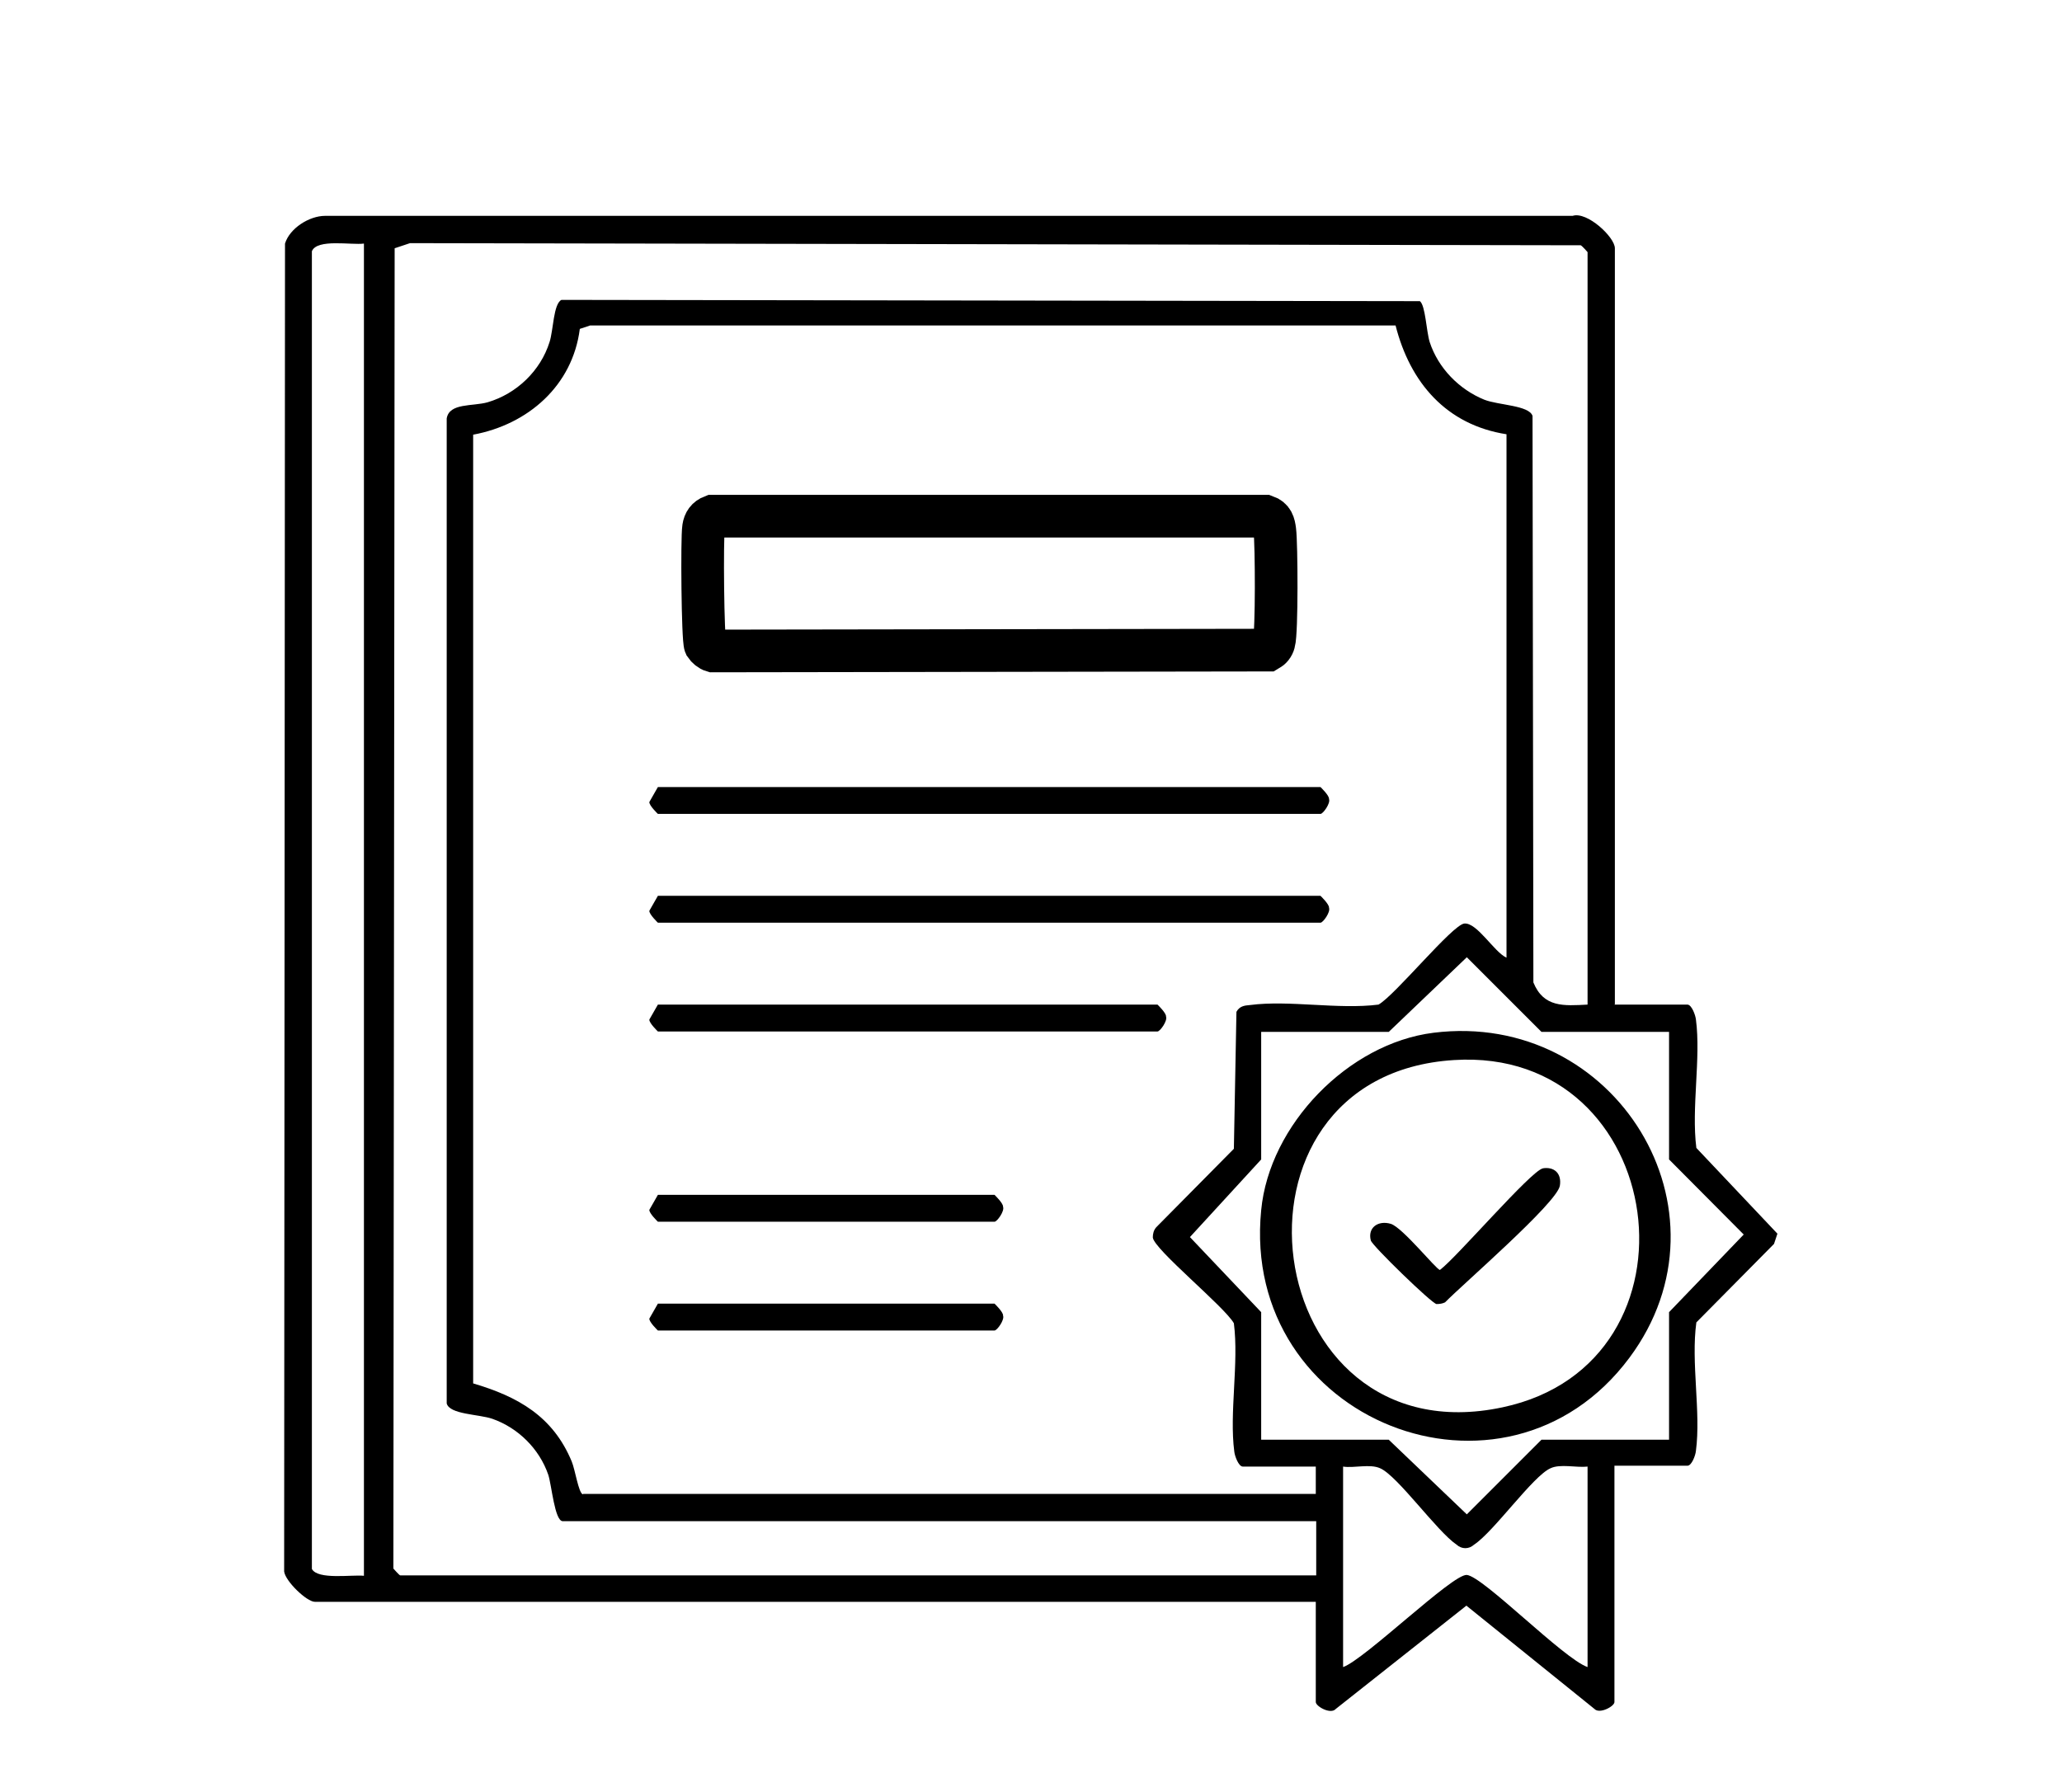
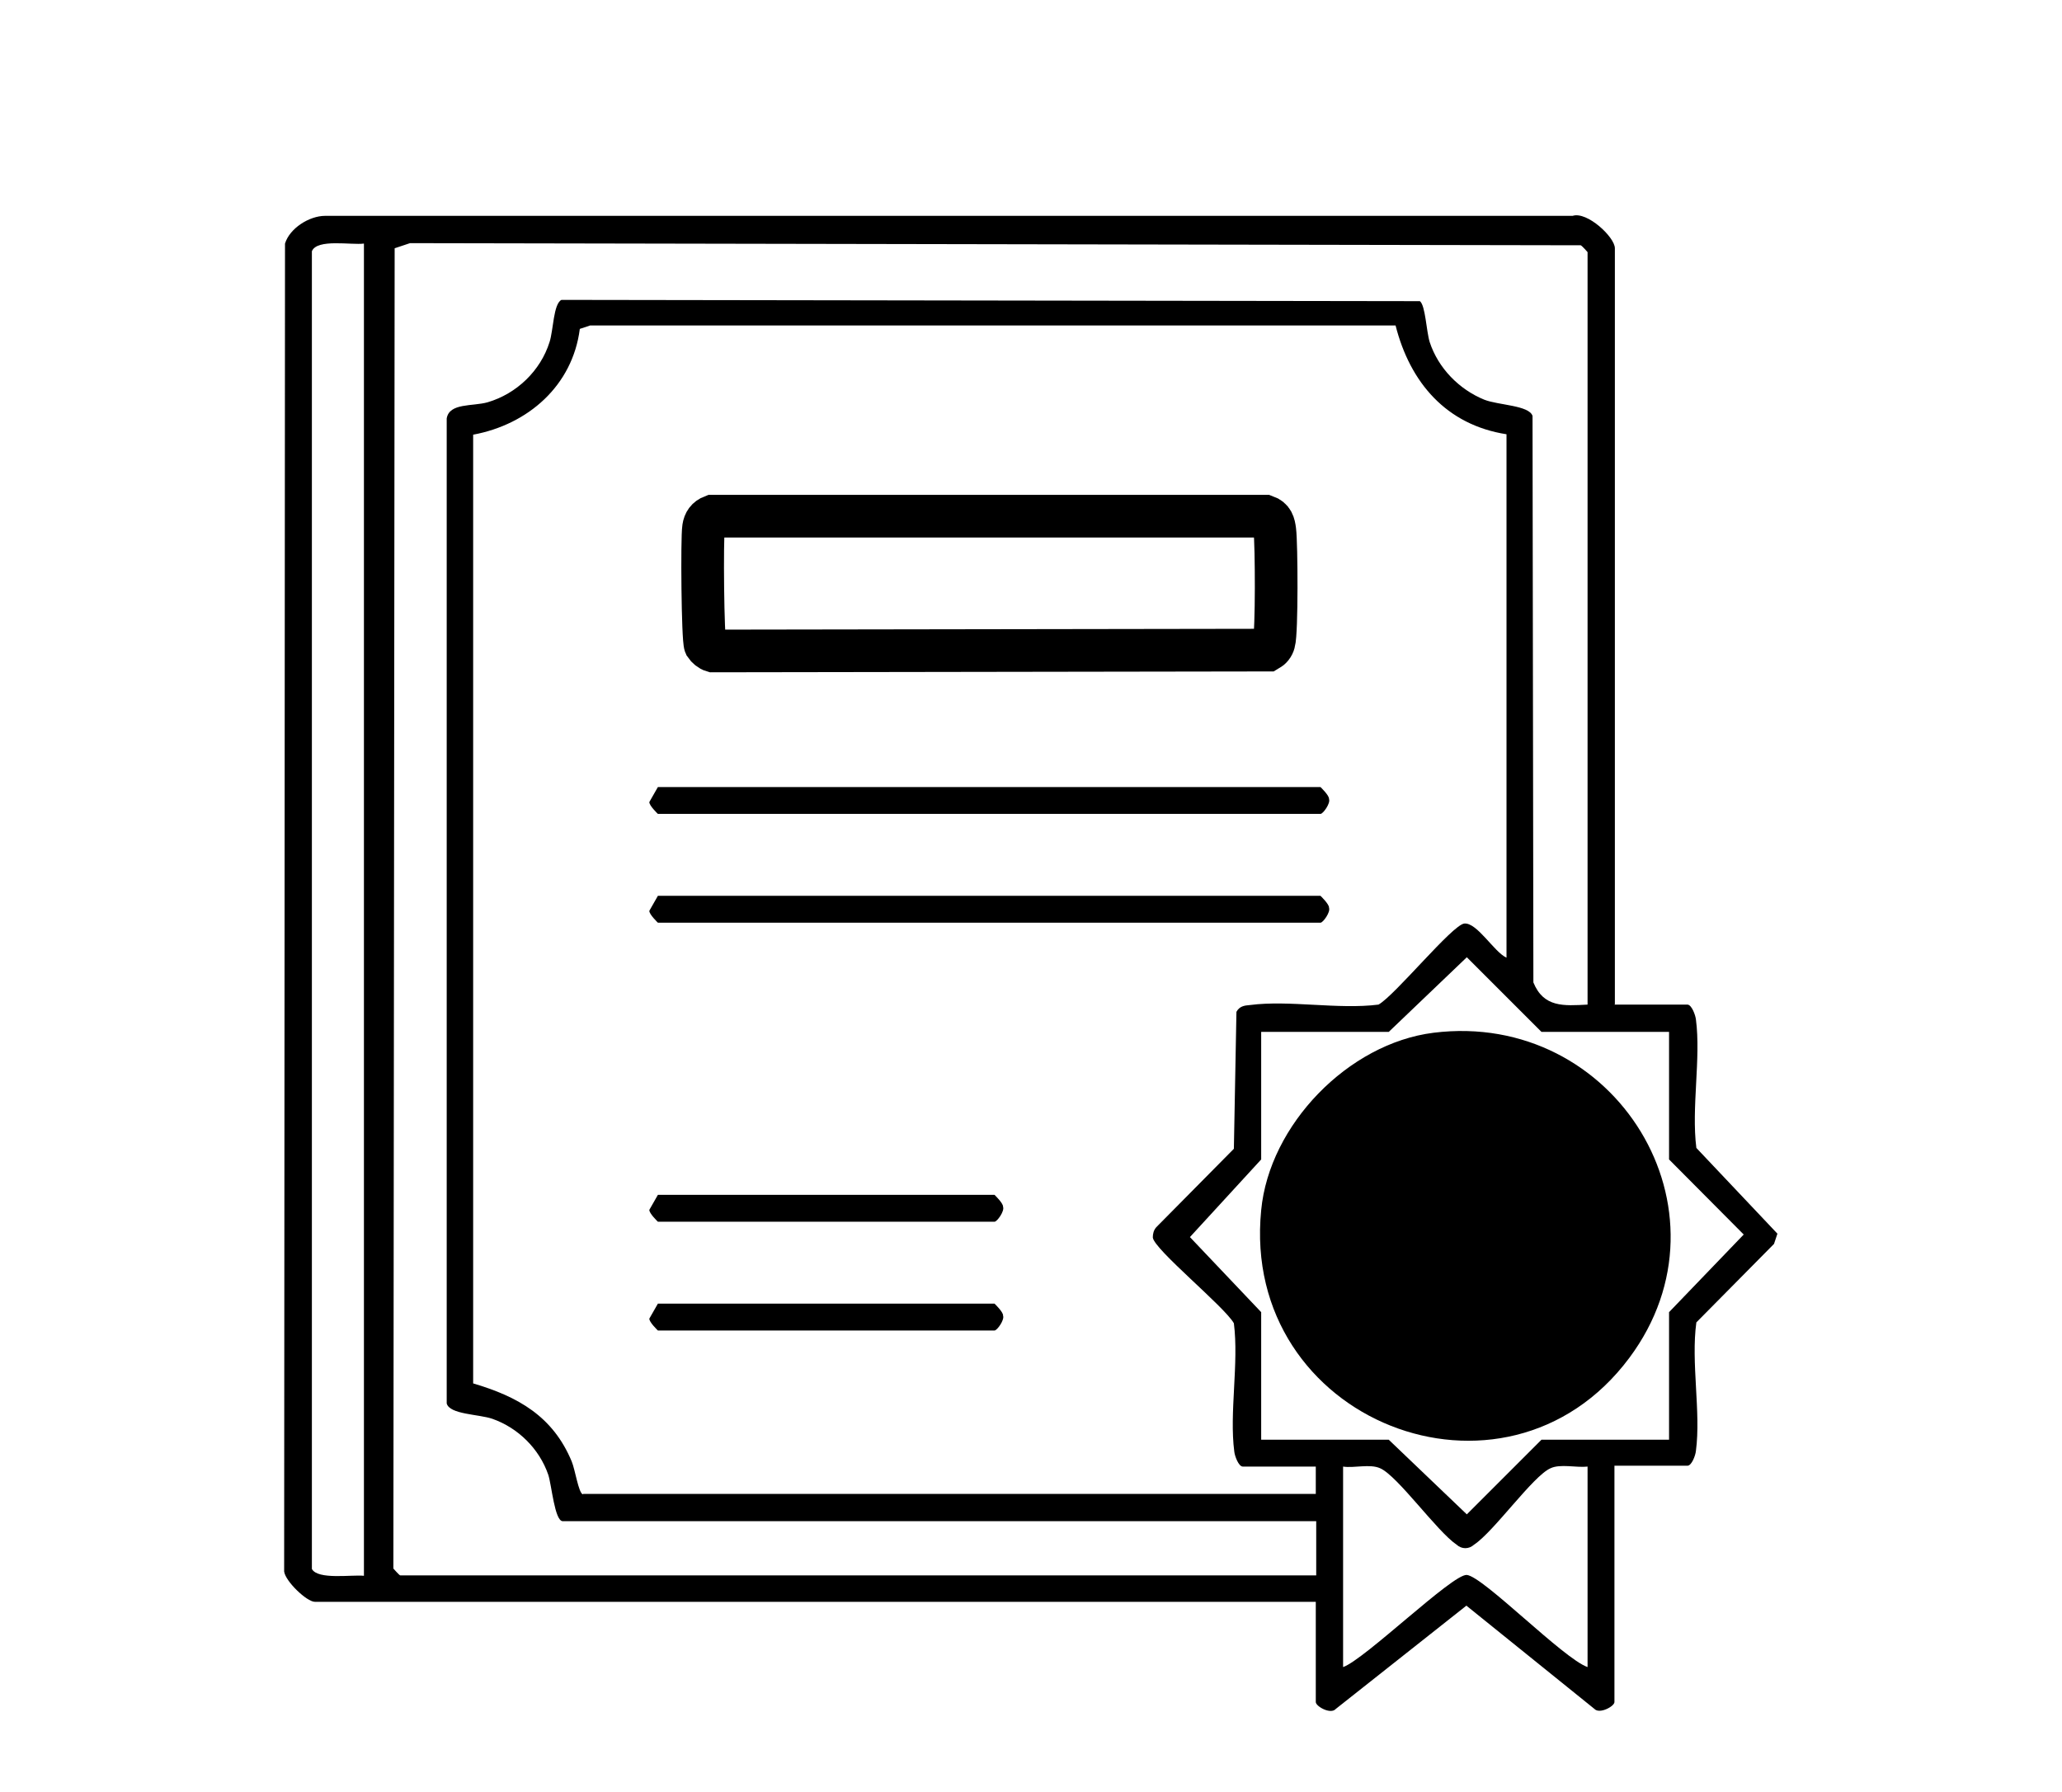
<svg xmlns="http://www.w3.org/2000/svg" id="Layer_1" viewBox="0 0 48.33 42">
  <defs>
    <style>.cls-1{fill:none;stroke:#000;stroke-miterlimit:10;}</style>
  </defs>
  <path d="M37.84,23.55h1.71c.1,0,.19.25.2.35.12.91-.11,2.07.01,3.01l1.9,2.01-.08.24-1.82,1.84c-.13.94.11,2.1-.01,3.01-.01.11-.1.35-.2.35h-1.71v5.54c0,.1-.35.29-.47.16l-3-2.42-3.06,2.42c-.12.14-.47-.06-.47-.16v-2.35H7.38c-.19,0-.69-.48-.72-.71l.02-31.13c.11-.36.57-.65.94-.65h29.24c.34-.11.99.5.99.76v17.72ZM8.53,5.71c-.29.04-1.1-.12-1.22.18v30.89c.14.26.94.13,1.22.16V5.71ZM37.21,23.55V5.91s-.12-.14-.16-.16l-27.44-.05-.36.12-.03,30.95s.14.16.16.16h21.47v-1.27H13.19c-.19,0-.26-.85-.34-1.09-.21-.61-.71-1.1-1.31-1.31-.32-.11-1-.1-1.07-.36V9.81c.06-.37.61-.28.96-.38.68-.2,1.24-.74,1.45-1.41.09-.27.09-.9.28-.99l20.12.03c.13.1.15.7.23.96.2.61.69,1.11,1.28,1.35.33.13,1.05.13,1.13.38l.02,13.28c.24.59.71.55,1.27.52ZM13.67,35.02h17.17v-.64h-1.71c-.1,0-.19-.25-.2-.35-.12-.91.11-2.07-.01-3.01-.22-.39-1.87-1.73-1.9-2.01,0-.09.02-.17.08-.24l1.82-1.84.06-3.21c.07-.13.18-.15.32-.16.92-.12,2.07.11,3.01-.01.39-.22,1.73-1.87,2.01-1.9.3-.03.7.67.99.8v-12.27c-1.41-.22-2.26-1.21-2.6-2.55H13.83s-.24.08-.24.08c-.17,1.33-1.21,2.24-2.5,2.48v22.24c1.05.31,1.87.77,2.31,1.83.08.19.16.74.26.77ZM39.12,24.19h-2.99l-1.75-1.75-1.83,1.75h-2.99v2.99l-1.67,1.82,1.67,1.76v2.99h2.99l1.83,1.75,1.75-1.75h2.99v-2.99l1.75-1.82-1.75-1.76v-2.99ZM37.21,34.38c-.26.03-.64-.07-.87.04-.41.18-1.33,1.49-1.79,1.79-.12.11-.29.11-.41,0-.46-.31-1.38-1.61-1.79-1.79-.24-.11-.61,0-.87-.04v4.7c.51-.18,2.57-2.19,2.9-2.16.39.04,2.26,1.96,2.83,2.16v-4.7Z" />
  <path class="cls-1" d="M16.71,12.1h12.95c.17.06.2.18.22.34.04.31.05,2.39-.02,2.62-.02.08-.07.14-.14.18l-13.01.02c-.07-.02-.14-.08-.18-.14-.06-.13-.08-2.5-.04-2.75.02-.13.08-.22.21-.27Z" />
  <path d="M15.42,18.45h15.53s.21.2.2.28c.04.1-.14.35-.2.35h-15.53s-.21-.2-.2-.28l.2-.35Z" />
  <path d="M15.42,21h15.53s.21.2.2.28c.04.1-.14.35-.2.35h-15.53s-.21-.2-.2-.28l.2-.35Z" />
-   <path d="M15.42,23.55h11.71s.21.2.2.28c.04.1-.14.35-.2.35h-11.71s-.21-.2-.2-.28l.2-.35Z" />
  <path d="M15.42,28.01h7.89s.21.2.2.28c.04.1-.14.35-.2.35h-7.89s-.21-.2-.2-.28l.2-.35Z" />
  <path d="M15.42,30.56h7.89s.21.2.2.28c.04.1-.14.35-.2.35h-7.89s-.21-.2-.2-.28l.2-.35Z" />
-   <path d="M33.6,24.21c4.26-.53,7.16,4.17,4.59,7.62-2.92,3.92-9.12,1.48-8.63-3.46.19-2,2.04-3.91,4.04-4.16ZM34.08,24.85c-5.79.36-4.61,9.37,1.14,8.14,4.9-1.04,3.9-8.46-1.14-8.14Z" />
-   <path d="M36.15,27.39c.28-.05.46.12.41.41-.08.41-2.27,2.3-2.69,2.73-.06.03-.13.04-.2.04-.11-.01-1.51-1.37-1.54-1.49-.08-.3.17-.48.47-.39.28.09,1.07,1.08,1.15,1.08.39-.29,2.13-2.32,2.41-2.38Z" />
+   <path d="M33.6,24.21c4.26-.53,7.16,4.17,4.59,7.62-2.92,3.92-9.12,1.48-8.63-3.46.19-2,2.04-3.91,4.04-4.16ZM34.08,24.85Z" />
</svg>